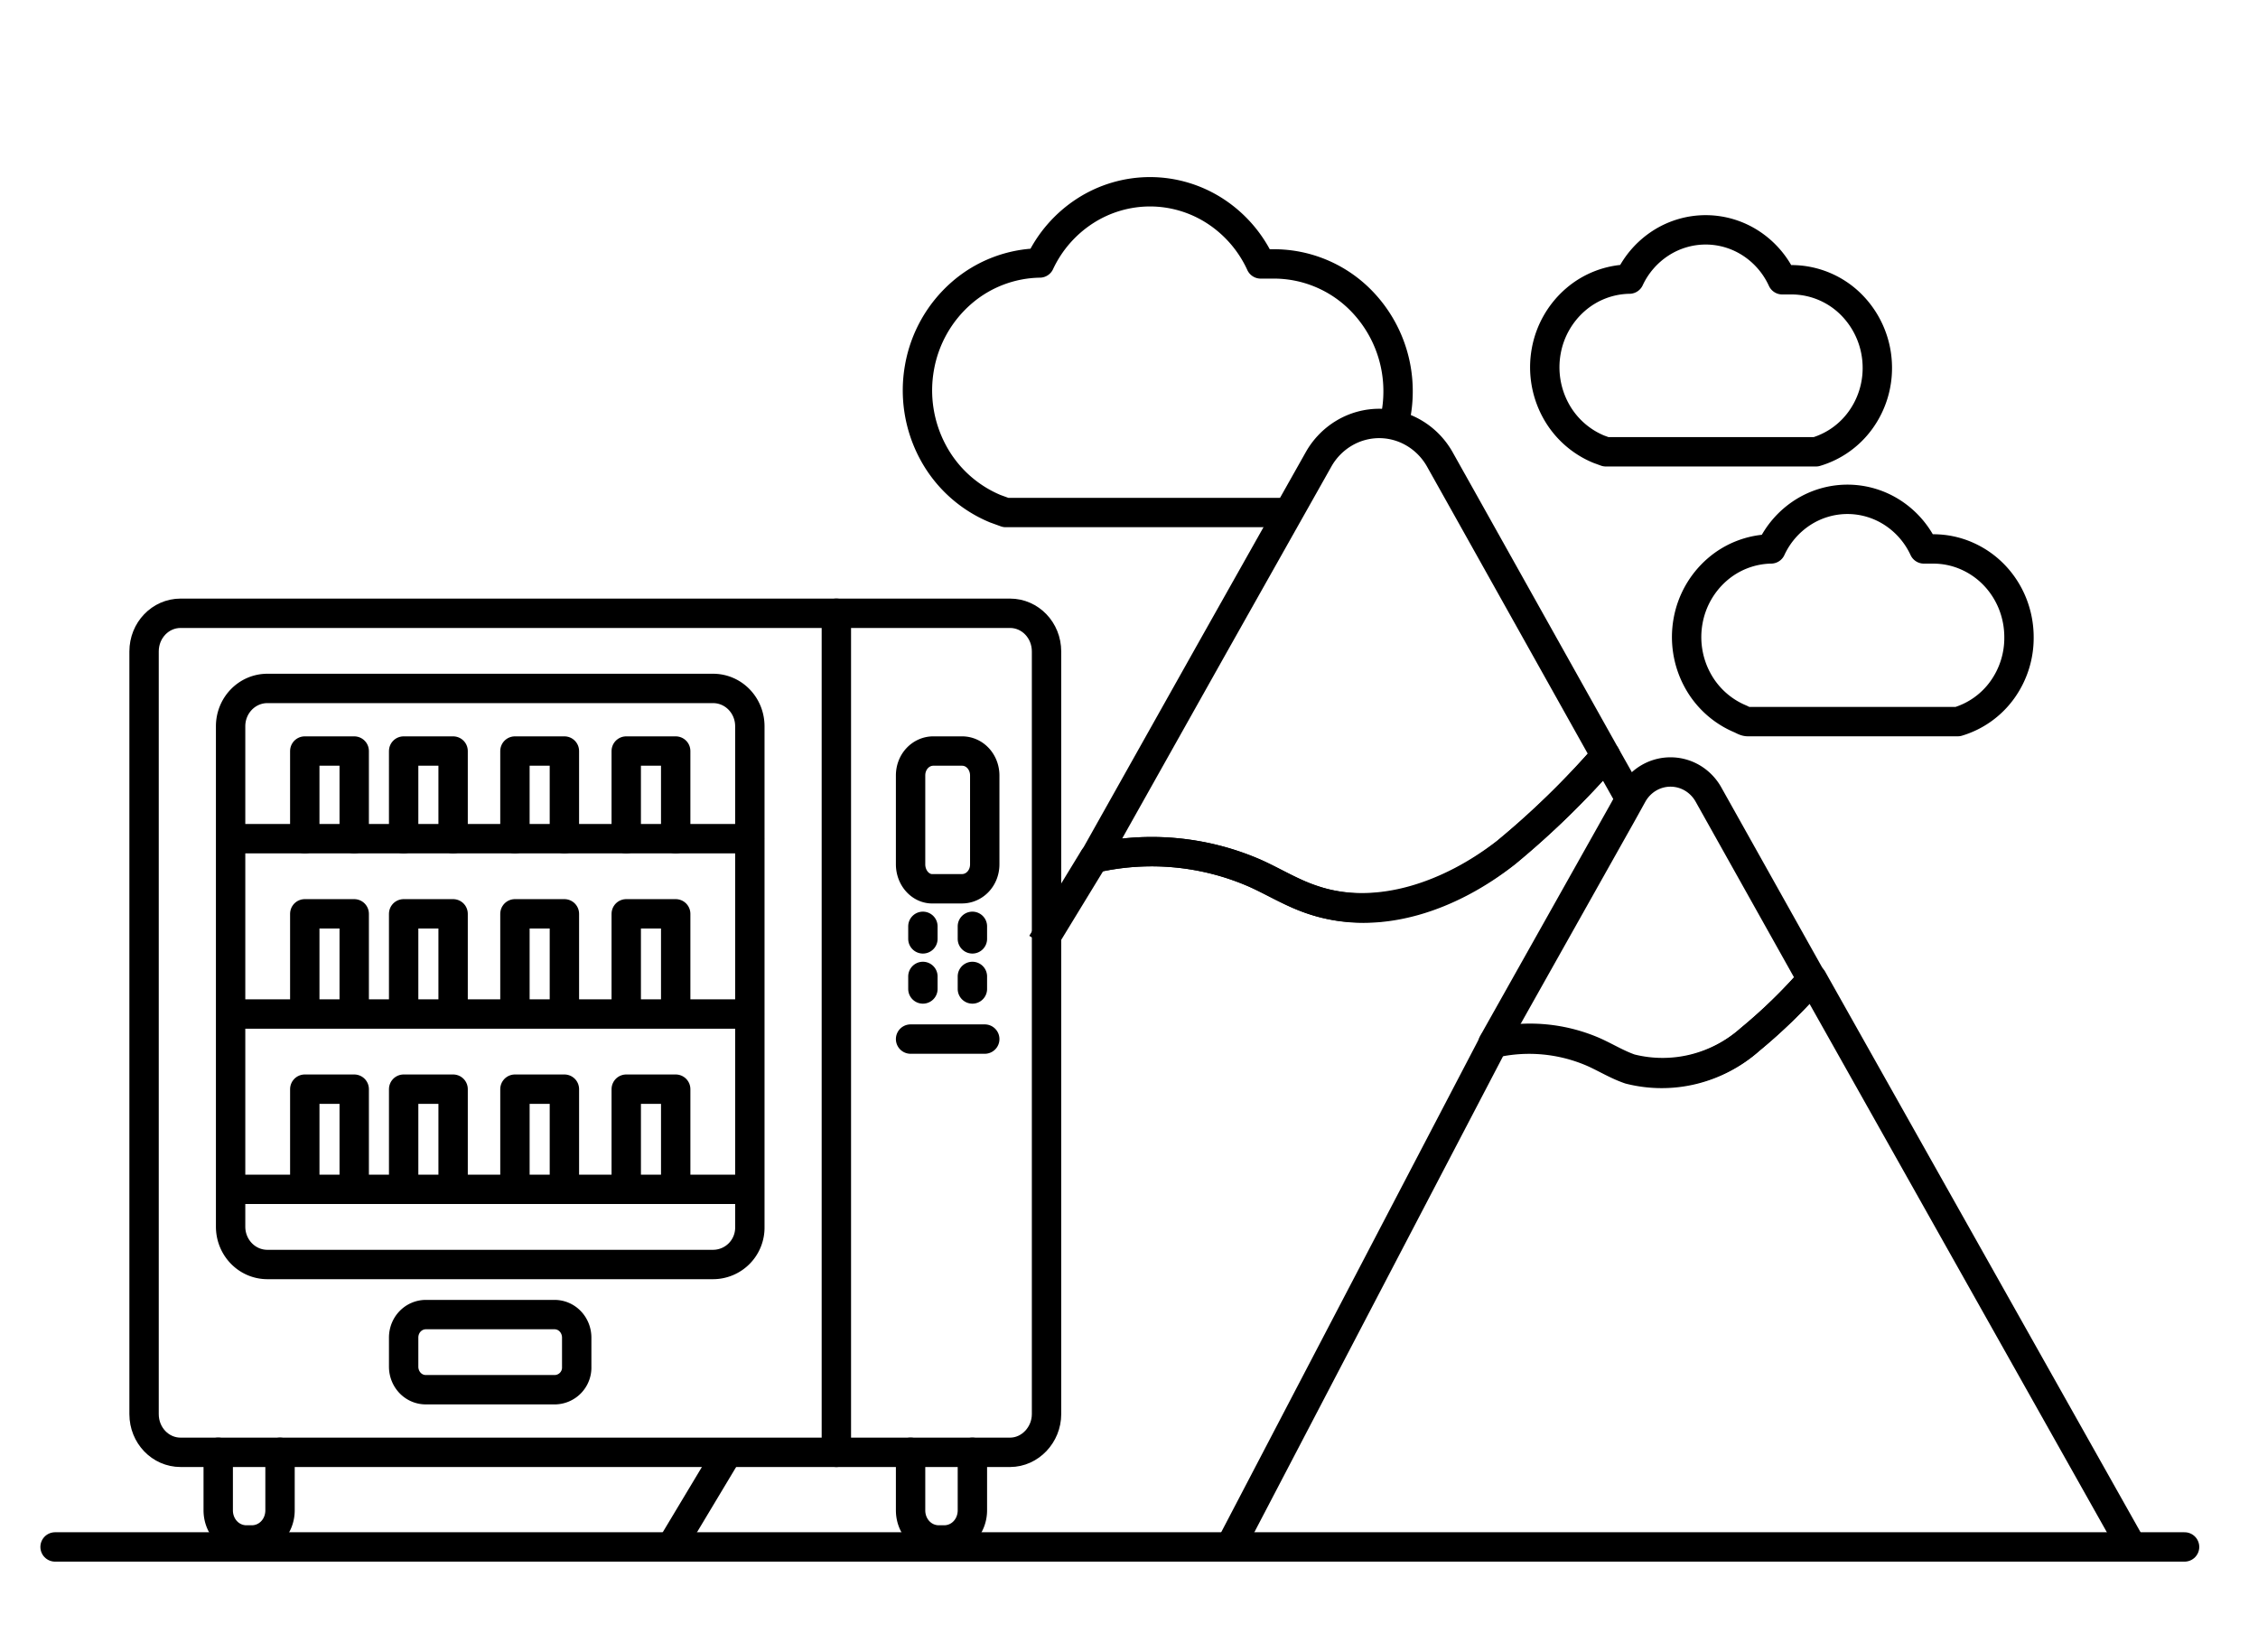
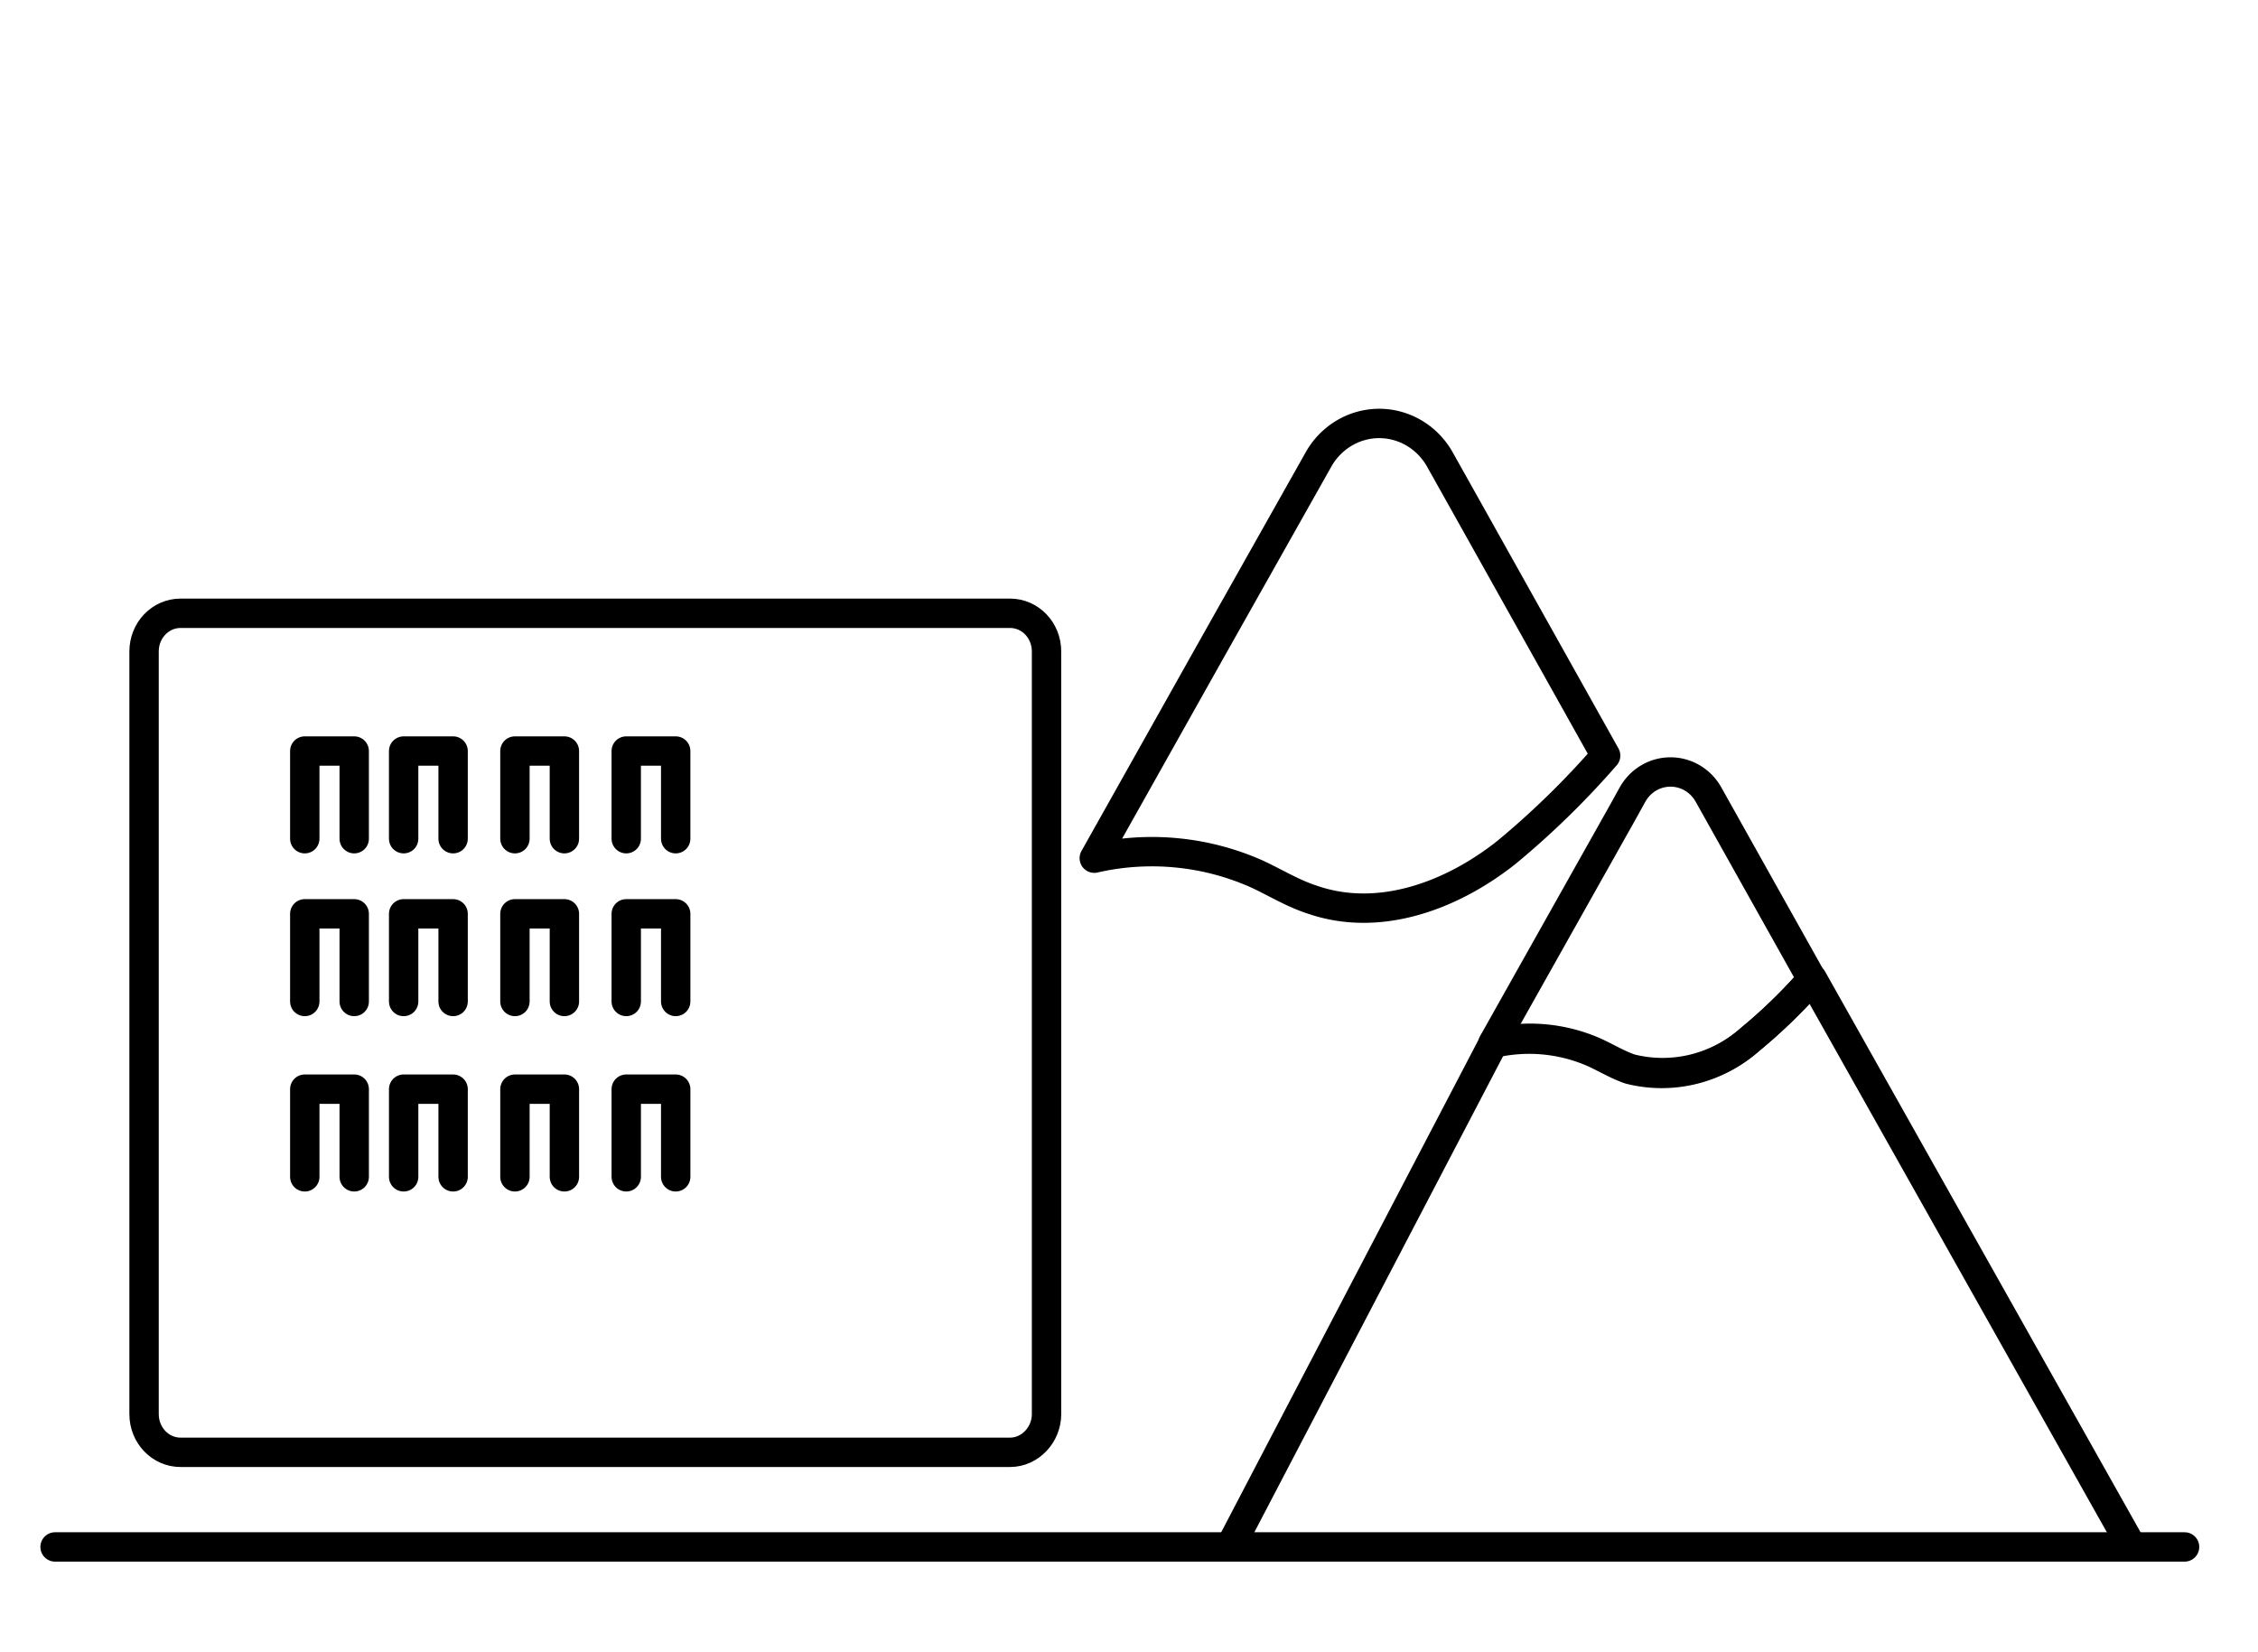
<svg xmlns="http://www.w3.org/2000/svg" width="123" height="90" fill="none">
  <g clip-path="url(#clip0_1675_1665)" stroke="#000" stroke-width="1.6" stroke-linejoin="round">
    <path d="M87.464 41.159a46.021 46.021 0 01-5.41 5.279c-2.998 2.372-6.92 3.807-10.518 2.585-1.154-.367-2.088-.972-3.138-1.447a14.07 14.07 0 00-8.789-.83l6.448-11.483 5.767-10.237a3.873 3.873 0 011.397-1.434 3.737 3.737 0 011.907-.526c.67 0 1.328.181 1.908.526.58.344 1.062.838 1.397 1.434l1.396 2.491 7.635 13.642z" stroke-linecap="round" />
-     <path d="M88.502 42.998l-1.037-1.84a46.022 46.022 0 01-5.433 5.279c-2.999 2.325-6.955 3.772-10.52 2.586-1.095-.368-2.087-.973-3.136-1.447a14.07 14.07 0 00-8.79-.83l-2.418 3.963M36.555 84.263l2.876-4.794" stroke-linecap="square" />
    <path d="M98.702 53.344a28.847 28.847 0 01-3.38 3.286 7.265 7.265 0 01-3.083 1.632 7.14 7.14 0 01-3.468-.007c-.692-.237-1.303-.617-1.96-.913a8.732 8.732 0 00-5.49-.51l7.047-12.539.565-1.02c.21-.372.511-.68.873-.895a2.337 2.337 0 012.383 0c.362.215.663.523.873.895l5.64 10.07z" stroke-linecap="round" />
    <path d="M67.32 83.665l14.045-26.881a8.733 8.733 0 015.49.51c.657.297 1.269.676 1.96.914a7.138 7.138 0 003.453.012 7.263 7.263 0 003.076-1.614 28.847 28.847 0 003.38-3.286l17.074 30.345" stroke-linecap="square" />
-     <path d="M109.98 34.704a4.837 4.837 0 01-.913 2.879 4.616 4.616 0 01-2.42 1.724H95.205c-.127 0-.265-.083-.392-.143a4.716 4.716 0 01-2.356-2.14c-.521-.972-.7-2.1-.504-3.191a4.835 4.835 0 011.577-2.797 4.597 4.597 0 012.944-1.136 4.705 4.705 0 011.702-1.97 4.521 4.521 0 012.462-.731 4.52 4.52 0 012.461.732 4.701 4.701 0 011.702 1.97h.508c.613 0 1.221.123 1.787.365a4.668 4.668 0 011.516 1.041c.434.446.778.976 1.013 1.559.234.583.355 1.208.355 1.838zm-7.716-14.685a4.836 4.836 0 01-.922 2.874 4.614 4.614 0 01-2.423 1.717H87.477l-.392-.143a4.716 4.716 0 01-2.357-2.143 4.923 4.923 0 01-.501-3.194 4.835 4.835 0 011.582-2.797 4.595 4.595 0 012.948-1.13 4.703 4.703 0 011.71-1.962 4.519 4.519 0 012.465-.721 4.52 4.52 0 012.459.742 4.704 4.704 0 011.694 1.977h.496a4.603 4.603 0 013.302 1.394 4.873 4.873 0 011.381 3.386zm-32.155 7.899H54.787l-.567-.206a6.816 6.816 0 01-3.406-3.097A7.115 7.115 0 0150.09 20a6.987 6.987 0 012.287-4.042 6.643 6.643 0 014.26-1.633 6.796 6.796 0 012.472-2.836 6.532 6.532 0 013.562-1.043 6.534 6.534 0 013.553 1.073 6.802 6.802 0 012.449 2.857h.716a6.656 6.656 0 014.773 2.015 7.043 7.043 0 011.995 4.894 7.04 7.04 0 01-.18 1.624" stroke-linecap="round" />
  </g>
-   <path d="M55.018 79.11H9.838c-1.102 0-1.99-.928-1.99-2.078V35.484c0-1.15.888-2.078 1.99-2.078h45.18c1.102 0 1.99.928 1.99 2.078v41.548c0 1.113-.888 2.078-1.99 2.078z" stroke="#000" stroke-width="1.6" stroke-miterlimit="10" stroke-linecap="round" stroke-linejoin="round" />
-   <path d="M38.841 68.879H14.567c-1.11 0-2.005-.921-2.005-2.063V39.562c0-1.141.896-2.062 2.005-2.062h24.274c1.11 0 2.005.92 2.005 2.062v27.254a2.008 2.008 0 01-2.005 2.063zm6.718-35.473V79.11M12.563 45.685h28.284m-28.284 9.551h28.284m-28.284 9.549h28.284M30.202 75.7h-7c-.694 0-1.214-.574-1.214-1.256v-1.58c0-.718.555-1.257 1.213-1.257h7c.694 0 1.214.575 1.214 1.257v1.58a1.207 1.207 0 01-1.213 1.256zm19.4-28.62v-4.837c0-.762.567-1.333 1.24-1.333h1.56c.709 0 1.24.61 1.24 1.333v4.836c0 .762-.567 1.333-1.24 1.333h-1.56c-.673.038-1.24-.571-1.24-1.333zM15.254 79.11v3.158c0 .902-.68 1.616-1.54 1.616h-.287c-.86 0-1.54-.714-1.54-1.616v-3.159m41.082.001v3.158c0 .902-.68 1.616-1.54 1.616h-.287c-.86 0-1.54-.714-1.54-1.616v-3.159m.671-28.65v.682m2.696-.682v.682m-2.696 2.047v.682m2.696-.682v.682m.673 2.73h-4.04" stroke="#000" stroke-width="1.6" stroke-miterlimit="10" stroke-linecap="round" stroke-linejoin="round" />
+   <path d="M55.018 79.11H9.838c-1.102 0-1.99-.928-1.99-2.078V35.484c0-1.15.888-2.078 1.99-2.078h45.18c1.102 0 1.99.928 1.99 2.078v41.548c0 1.113-.888 2.078-1.99 2.078" stroke="#000" stroke-width="1.6" stroke-miterlimit="10" stroke-linecap="round" stroke-linejoin="round" />
  <path d="M16.602 45.685V40.91h2.693v4.775m2.693 0V40.91h2.694v4.775m3.368 0V40.91h2.694v4.775m3.369 0V40.91h2.694v4.775m-20.205 8.867v-4.775h2.693v4.775m2.693 0v-4.775h2.694v4.775m3.368 0v-4.775h2.694v4.775m3.369 0v-4.775h2.694v4.775m-20.205 9.551v-4.775h2.693v4.775m2.693 0v-4.775h2.694v4.775m3.368 0v-4.775h2.694v4.775m3.369 0v-4.775h2.694v4.775" stroke="#000" stroke-width="1.6" stroke-miterlimit="10" stroke-linecap="round" stroke-linejoin="round" />
  <path d="M3 84.264h116" stroke="#000" stroke-width="1.6" stroke-linecap="round" />
  <defs>
    <clipPath id="clip0_1675_1665">
      <path fill="#fff" transform="translate(35.5 9)" d="M0 0h84v75H0z" />
    </clipPath>
  </defs>
</svg>